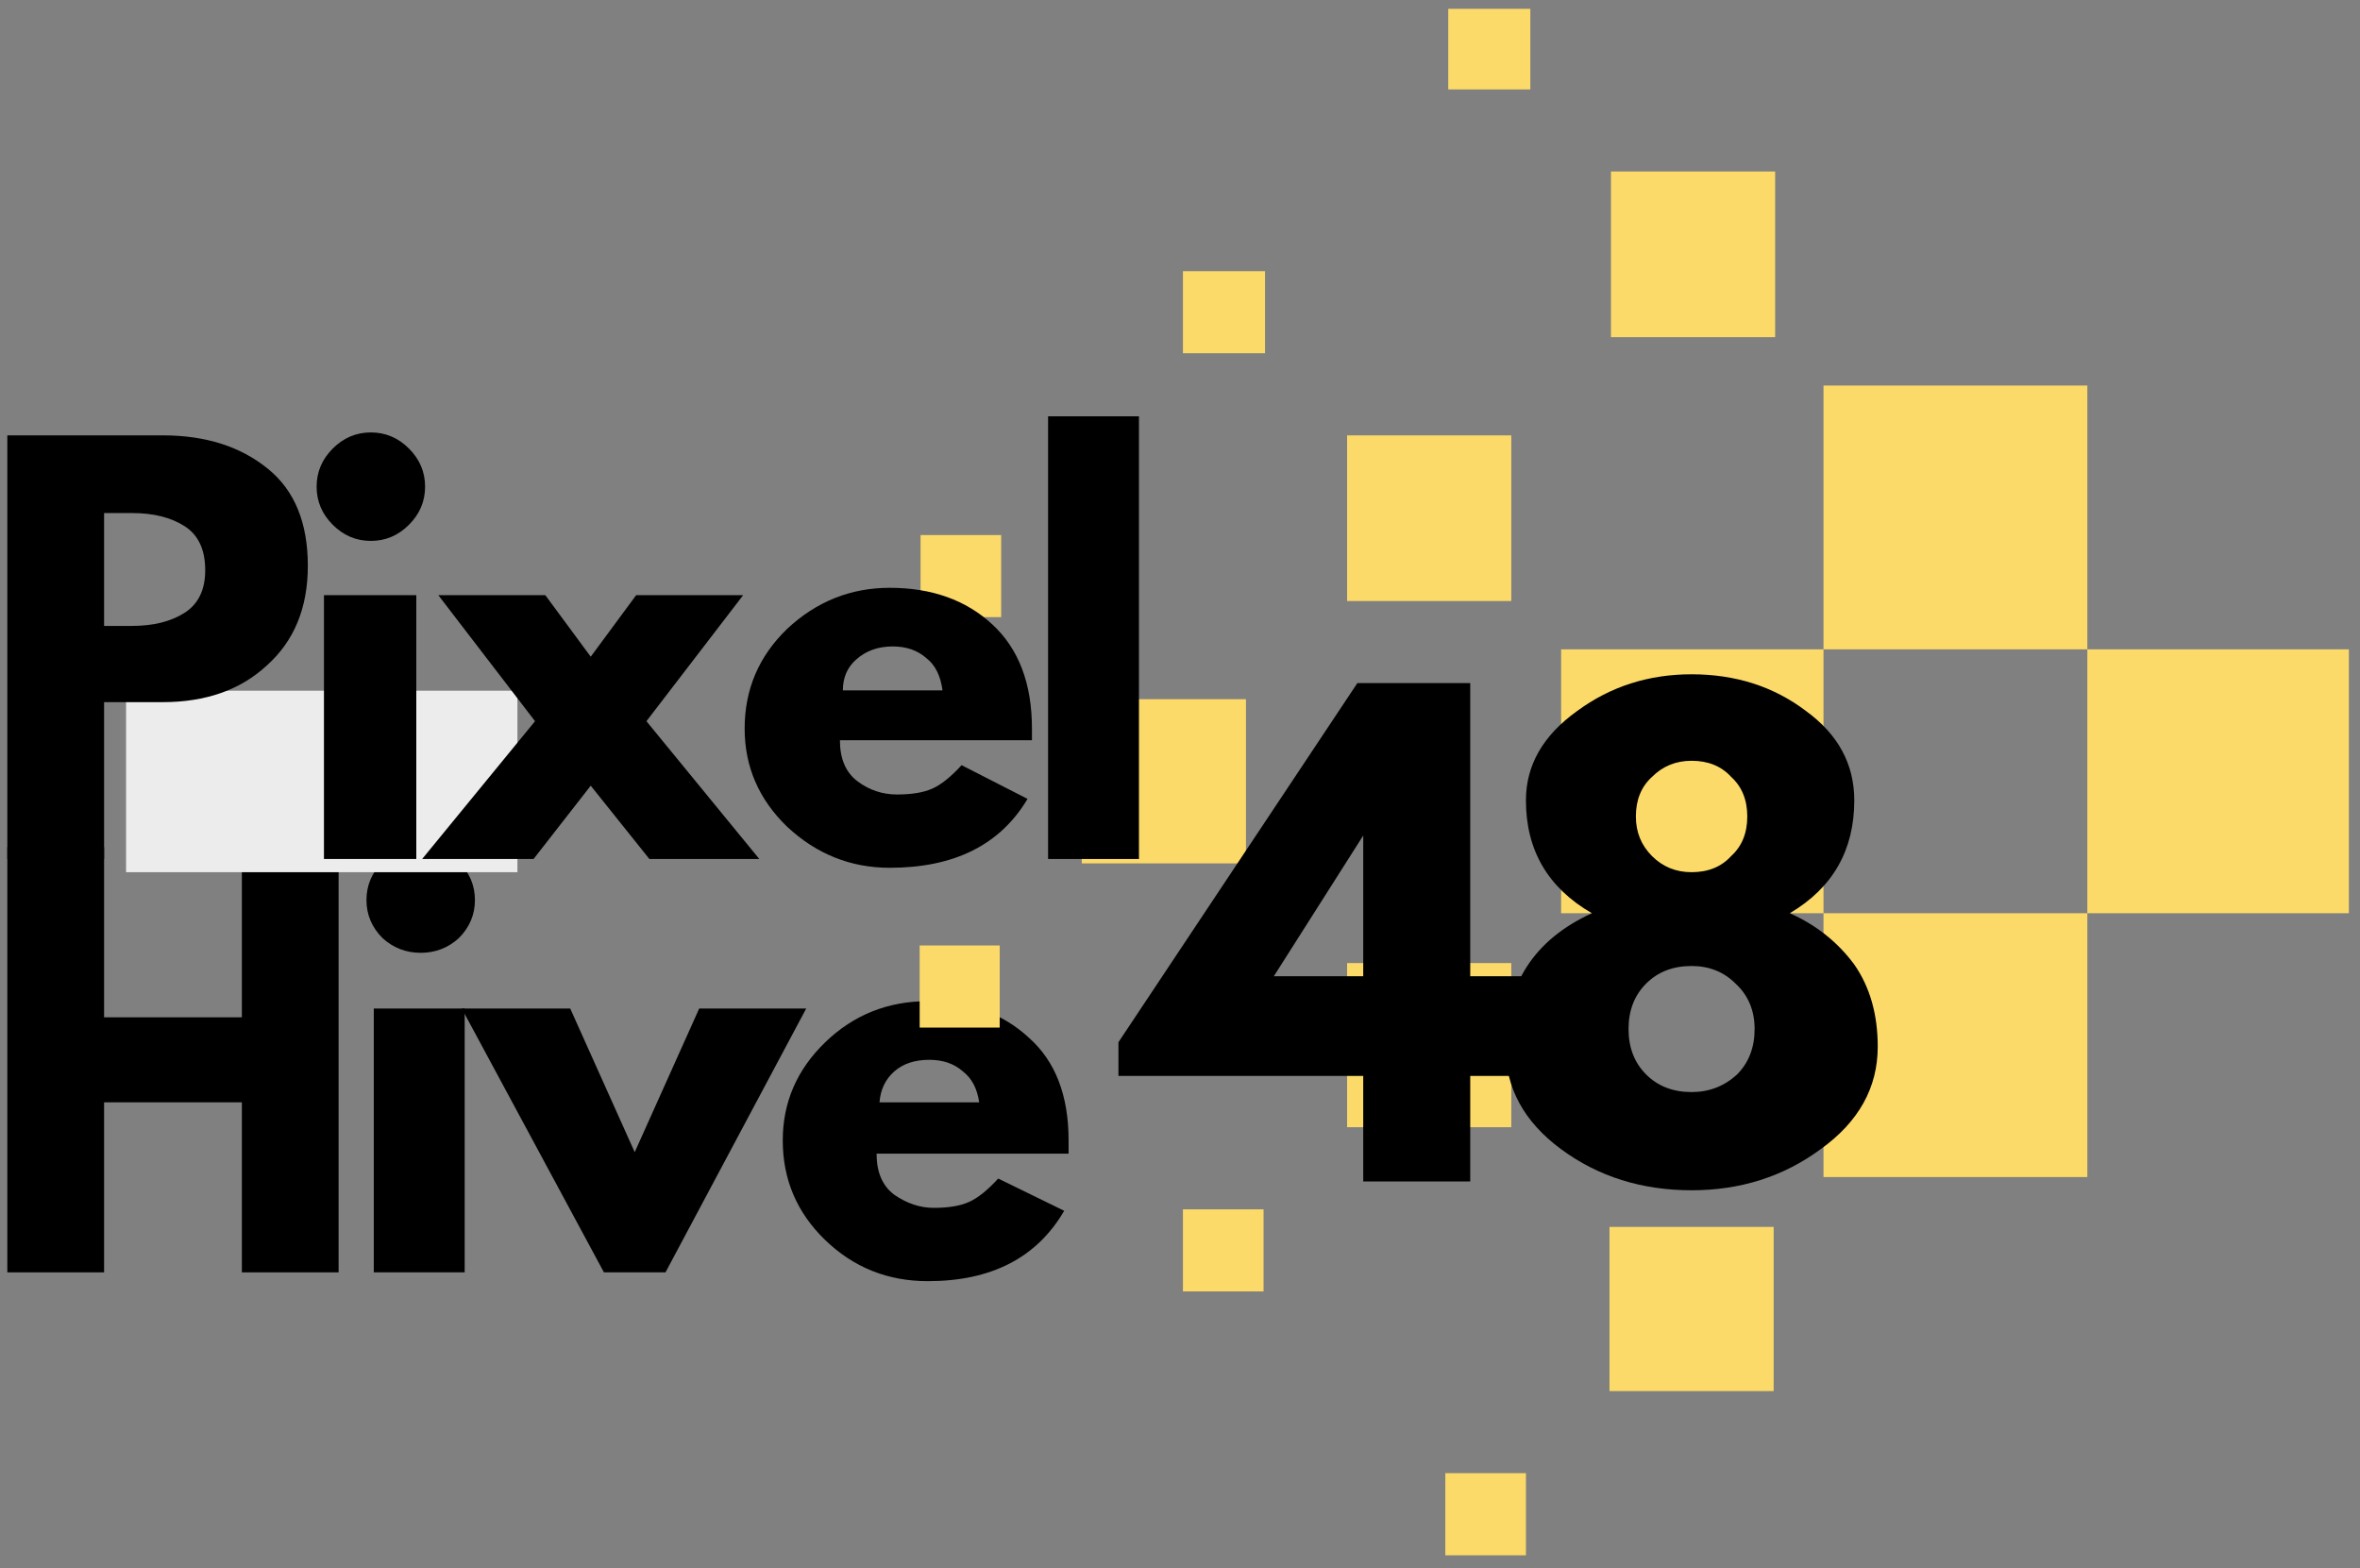
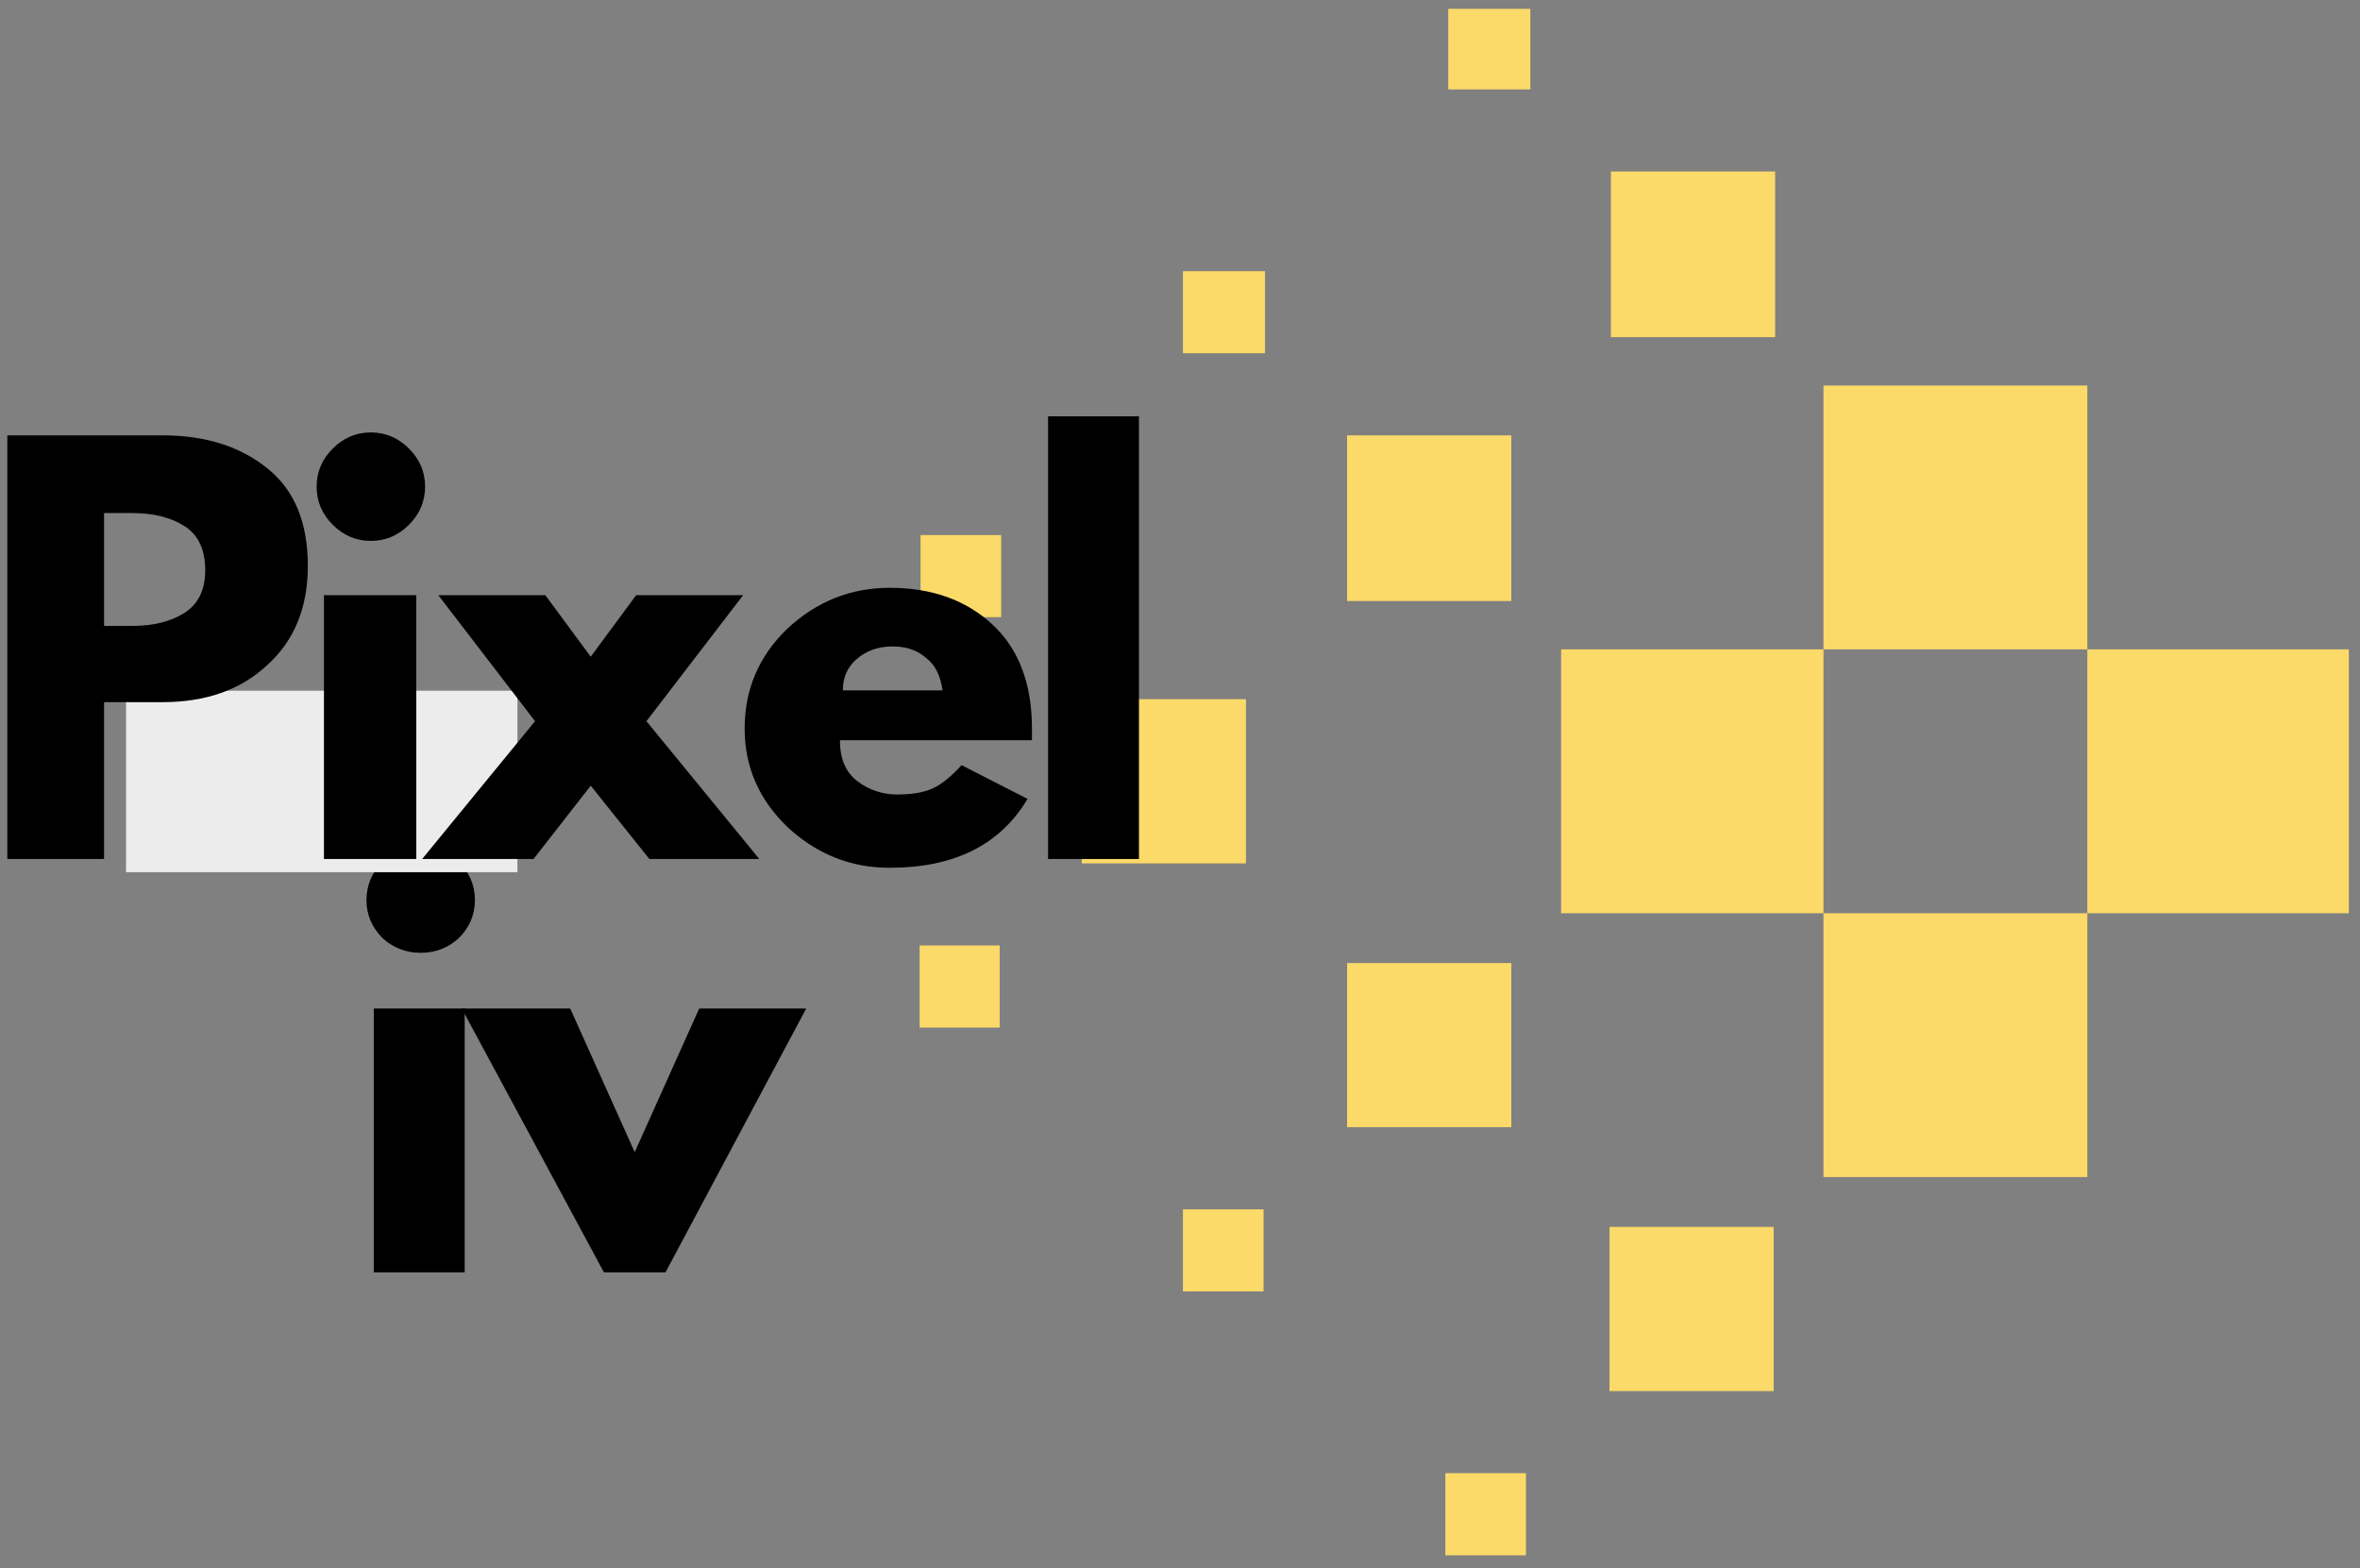
<svg xmlns="http://www.w3.org/2000/svg" version="1.2" viewBox="0 0 161 107" width="161" height="107">
  <rect x="0" y="0" width="161" height="107" fill="#808080" stroke="none" />
  <title>Pixel Hive 48-svg</title>
  <defs>
    <clipPath id="cp1">
      <path d="m8.57 47.12h26.73v12.38h-26.73z" />
    </clipPath>
    <clipPath id="cp2">
      <path d="m62.74 0.51h97.5v105.75h-97.5z" />
    </clipPath>
  </defs>
  <style>
		.s0 { fill: #000000 } 
		.s1 { fill: #edecec } 
		.s2 { fill: #fcda69 } 
	</style>
  <g id="Layer">
    <g id="Layer">
      <g id="Layer">
-         <path id="Layer" class="s0" d="m7.1 75.2v11.6h-6.6v-29h6.6v11.6h9.4v-11.6h6.6v29h-6.6v-11.6z" />
-       </g>
+         </g>
    </g>
  </g>
  <g id="Layer">
    <g id="Layer">
      <g id="Layer">
        <path id="Layer" fill-rule="evenodd" class="s0" d="m25 61.4q0 1.5 1.1 2.6 1.1 1 2.6 1 1.5 0 2.6-1 1.1-1.1 1.1-2.6 0-1.5-1.1-2.6-1.1-1.1-2.6-1.1-1.5 0-2.6 1.1-1.1 1.1-1.1 2.6zm0.5 7.4v18h6.2v-18z" />
      </g>
    </g>
  </g>
  <g id="Layer">
    <g id="Layer">
      <g id="Layer">
        <path id="Layer" class="s0" d="m38.9 68.8l4.4 9.8 4.4-9.8h7.3l-9.6 18h-4.2l-9.7-18z" />
      </g>
    </g>
  </g>
  <g id="Layer">
    <g id="Layer">
      <g id="Layer">
-         <path id="Layer" fill-rule="evenodd" class="s0" d="m72.9 78.7h-13.1q0 1.9 1.2 2.8 1.3 0.9 2.7 0.9 1.5 0 2.4-0.4 0.9-0.4 2-1.6l4.5 2.2q-2.8 4.8-9.3 4.8-4.1 0-7-2.8-2.9-2.8-2.9-6.8 0-3.9 2.9-6.7 2.9-2.8 7-2.8 4.2 0 6.9 2.5 2.7 2.4 2.7 7 0 0.7 0 0.9zm-12.9-3.5h6.8q-0.2-1.4-1.1-2.1-0.9-0.8-2.3-0.8-1.5 0-2.4 0.8-0.9 0.8-1 2.1z" />
-       </g>
+         </g>
    </g>
  </g>
  <g id="Clip-Path" clip-path="url(#cp1)">
    <g id="Layer">
      <path id="Layer" class="s1" d="m8.6 47.1h26.7v12.4h-26.7z" />
    </g>
  </g>
  <g id="Clip-Path" clip-path="url(#cp2)">
    <g id="Layer">
      <path id="Layer" fill-rule="evenodd" class="s2" d="m160.4 44.3v18h-18v-18zm-97.6-2.2v-5.6h5.5v5.6zm36-36v-5.5h5.6v5.5zm22.3 5.6v11.3h-11.2v-11.3zm-40.4 12.4v-5.6h5.6v5.6zm22.4 5.6v11.3h-11.2v-11.3zm39.3 14.6h-18v-18h18zm-18 0v18h-17.9v-18zm0 18h18v18h-18zm-61.8 7.8v-5.6h5.6v5.6zm11.2-22.4h11.2v11.2h-11.2zm24.8 58.4v-5.6h5.5v5.6zm11.2-11.2v-11.2h11.2v11.2zm-29.1-6.8v-5.6h5.5v5.6zm11.2-11.2v-11.2h11.2v11.2z" />
    </g>
  </g>
  <g id="Layer">
    <g id="Layer">
      <g id="Layer">
        <path id="Layer" fill-rule="evenodd" class="s0" d="m0.5 29.7h10.6q4.4 0 7.2 2.3 2.7 2.2 2.7 6.6 0 4.3-2.8 6.8-2.7 2.5-7.1 2.5h-4v10.7h-6.6zm6.6 13h1.9q2.2 0 3.6-0.9 1.4-0.9 1.4-2.9 0-2.1-1.4-3-1.4-0.9-3.6-0.9h-1.9z" />
      </g>
    </g>
  </g>
  <g id="Layer">
    <g id="Layer">
      <g id="Layer">
        <path id="Layer" fill-rule="evenodd" class="s0" d="m21.6 33.2q0 1.5 1.1 2.6 1.1 1.1 2.6 1.1 1.5 0 2.6-1.1 1.1-1.1 1.1-2.6 0-1.5-1.1-2.6-1.1-1.1-2.6-1.1-1.5 0-2.6 1.1-1.1 1.1-1.1 2.6zm0.5 7.4v18h6.3v-18z" />
      </g>
    </g>
  </g>
  <g id="Layer">
    <g id="Layer">
      <g id="Layer">
        <path id="Layer" class="s0" d="m51.8 58.6h-7.5l-4-5-3.9 5h-7.6l7.7-9.4-6.6-8.6h7.3l3.1 4.2 3.1-4.2h7.3l-6.6 8.6z" />
      </g>
    </g>
  </g>
  <g id="Layer">
    <g id="Layer">
      <g id="Layer">
        <path id="Layer" fill-rule="evenodd" class="s0" d="m70.4 50.5h-13.1q0 1.9 1.2 2.8 1.2 0.9 2.7 0.9 1.5 0 2.4-0.4 0.9-0.4 2-1.6l4.5 2.3q-2.8 4.7-9.4 4.7-4 0-7-2.8-2.9-2.8-2.9-6.7 0-4 2.9-6.8 3-2.8 7-2.8 4.3 0 7 2.5 2.7 2.5 2.7 7.1 0 0.6 0 0.8zm-12.9-3.4h6.8q-0.2-1.5-1.1-2.2-0.9-0.8-2.3-0.8-1.5 0-2.5 0.9-0.9 0.8-0.9 2.1z" />
      </g>
    </g>
  </g>
  <g id="Layer">
    <g id="Layer">
      <g id="Layer">
        <path id="Layer" class="s0" d="m71.5 58.6v-30.2h6.2v30.2z" />
      </g>
    </g>
  </g>
  <g id="Layer">
    <g id="Layer">
      <g id="Layer">
-         <path id="Layer" fill-rule="evenodd" class="s0" d="m100.3 66.6h3.9v6.8h-3.9v7.2h-7.3v-7.2h-16.7v-2.3l16.3-24.5h7.7zm-7.3-9.6l-6.1 9.6h6.1z" />
-       </g>
+         </g>
    </g>
  </g>
  <g id="Layer">
    <g id="Layer">
      <g id="Layer">
-         <path id="Layer" fill-rule="evenodd" class="s0" d="m126.5 54.6q0 5.1-4.4 7.7 2.7 1.2 4.4 3.5 1.6 2.3 1.6 5.6 0 4.2-3.9 7-3.8 2.8-8.8 2.8-5.1 0-8.9-2.8-3.8-2.8-3.8-7 0-6.4 5.9-9.1-4.5-2.6-4.5-7.7 0-3.6 3.5-6.1 3.4-2.5 7.8-2.5 4.5 0 7.8 2.5 3.3 2.4 3.3 6.1zm-7.3 1.1q0-1.7-1.1-2.7-1-1.1-2.7-1.1-1.6 0-2.7 1.1-1.1 1-1.1 2.7 0 1.6 1.1 2.7 1.1 1.1 2.7 1.1 1.7 0 2.7-1.1 1.1-1 1.1-2.7zm-6.9 11.4q-1.2 1.2-1.2 3.1 0 1.9 1.2 3.1 1.2 1.2 3.1 1.2 1.8 0 3.1-1.2 1.2-1.2 1.2-3.1 0-1.9-1.3-3.1-1.2-1.2-3-1.2-1.9 0-3.1 1.2z" />
-       </g>
+         </g>
    </g>
  </g>
</svg>